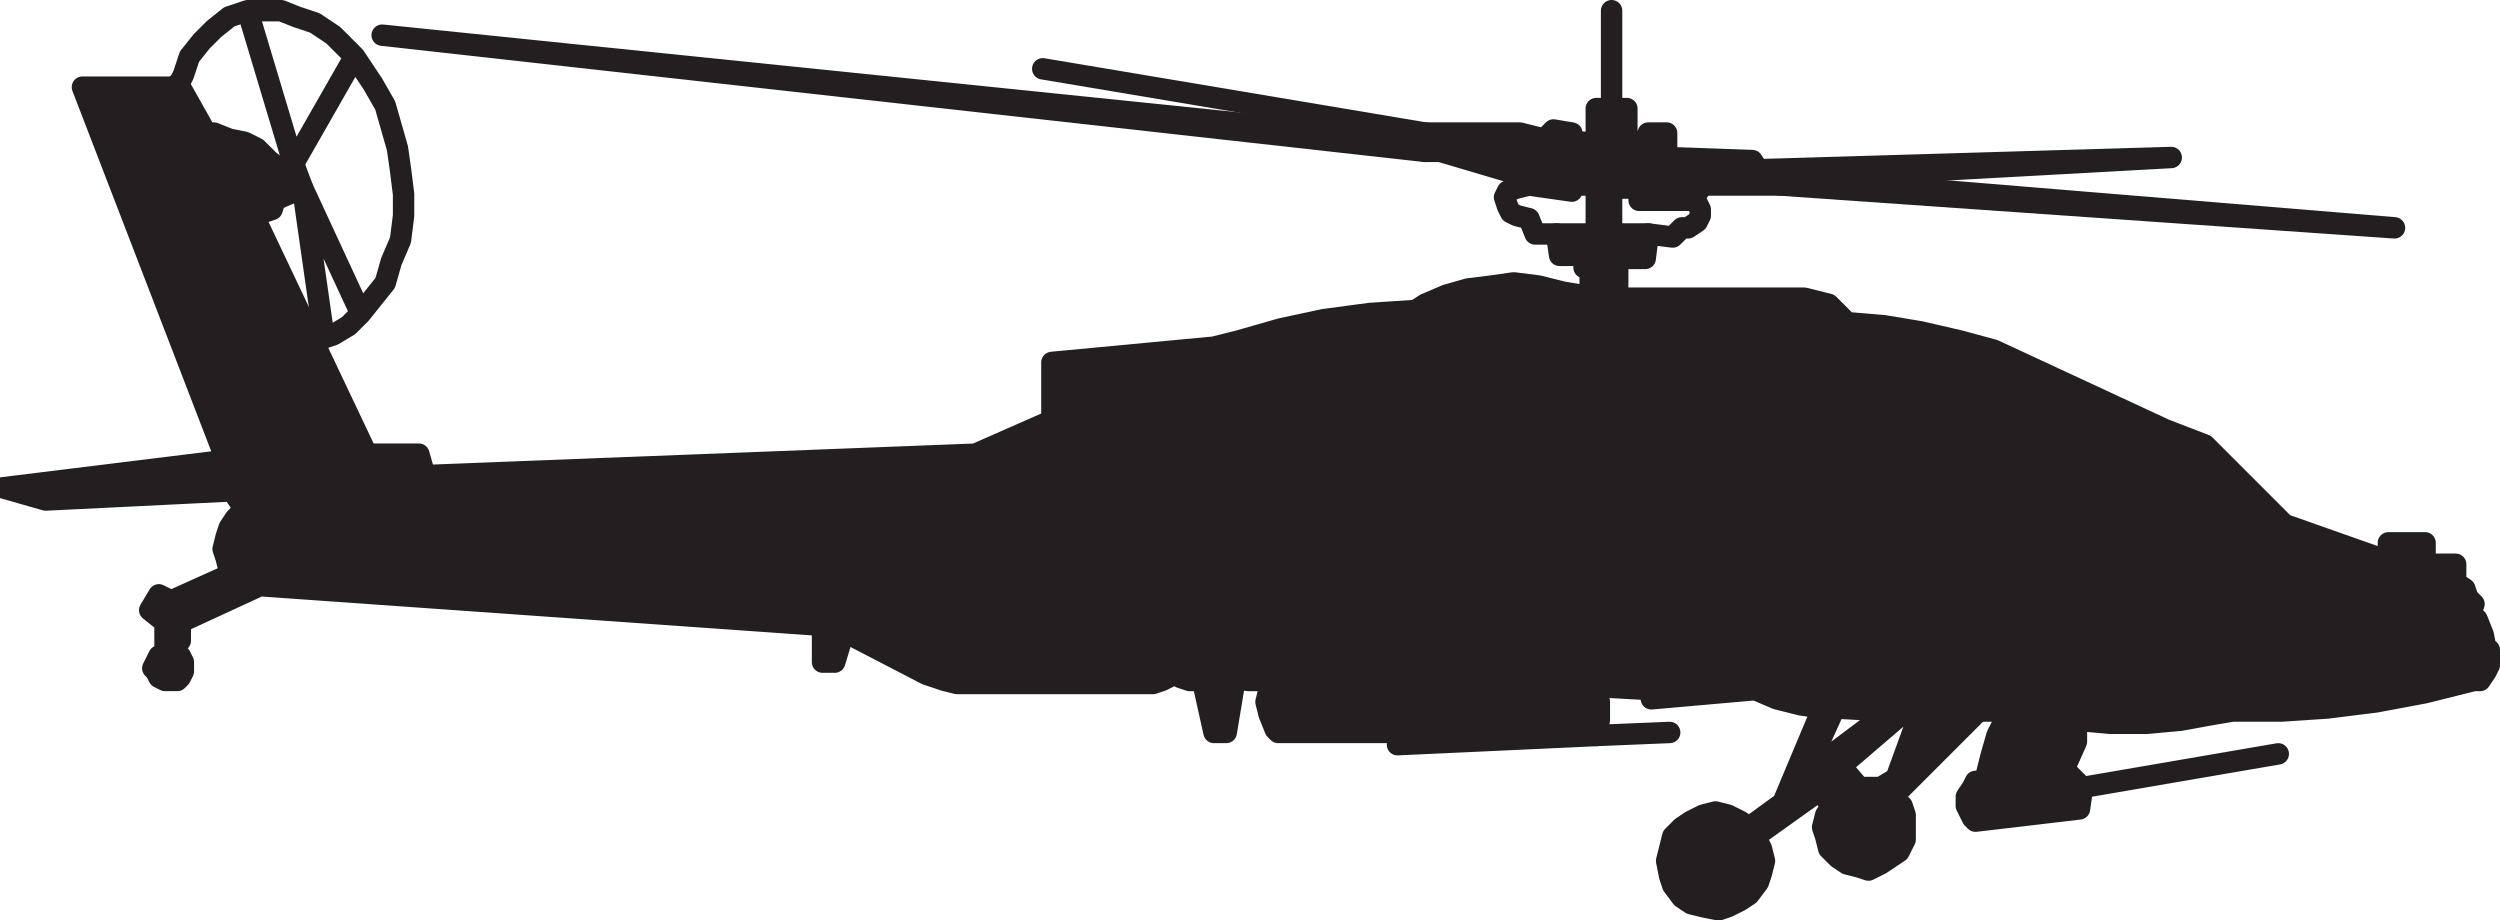
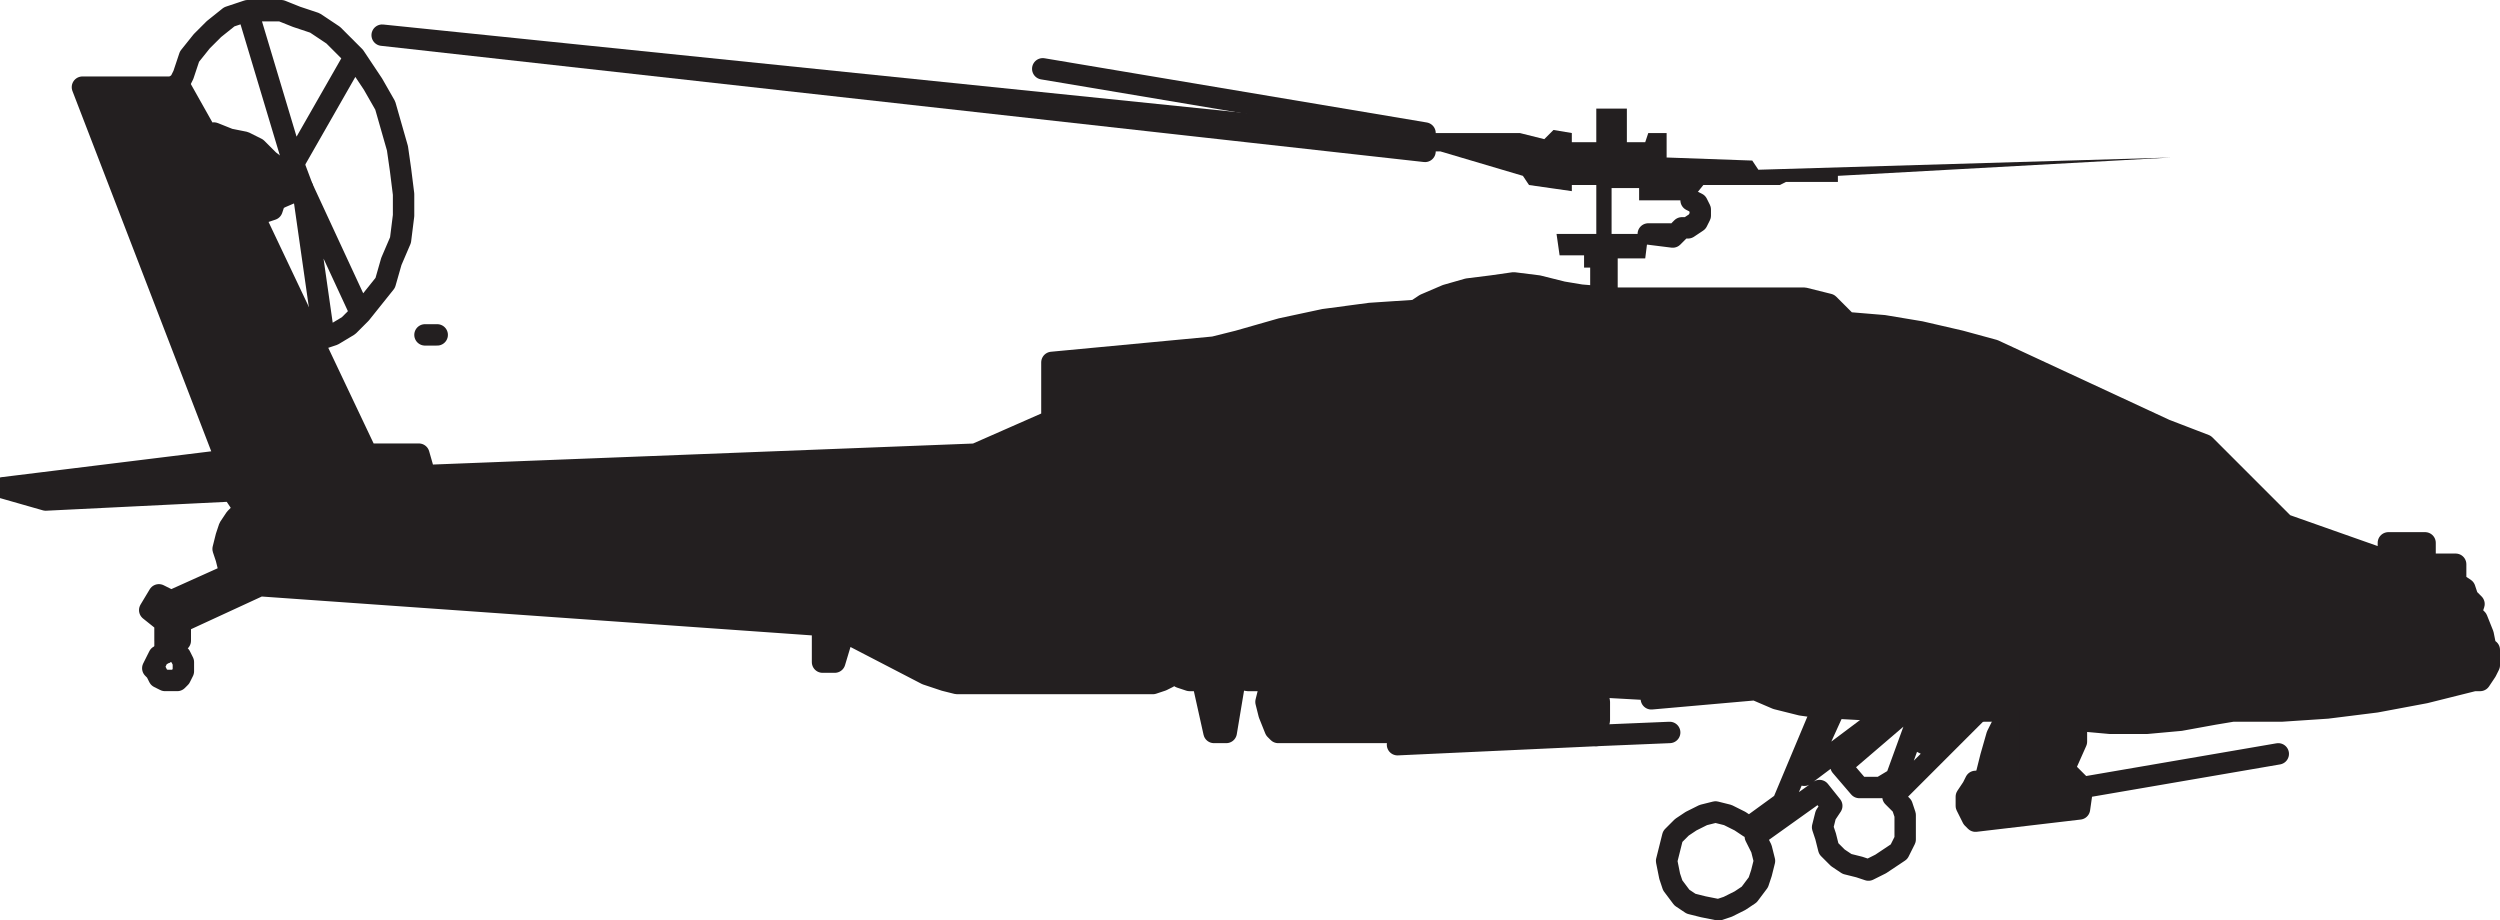
<svg xmlns="http://www.w3.org/2000/svg" width="613.096" height="225.699">
-   <path fill="#231f20" fill-rule="evenodd" d="m44.971 162.375-.75-1.5-.75-.75-2.25-.75-.75.75-1.5.75-1.5 3 .75.75.75 1.5 1.5.75h3l.75-.75.75-1.5v-2.25" />
  <path fill="none" stroke="#231f20" stroke-linecap="round" stroke-linejoin="round" stroke-miterlimit="10" stroke-width="5.25" d="m44.971 162.375-.75-1.5-.75-.75-2.25-.75-.75.75-1.5.75-1.5 3 .75.75.75 1.5 1.5.75h3l.75-.75.75-1.5zm0 0" />
  <path fill="#231f20" fill-rule="evenodd" d="m387.721 72.375 9 .75h45.75l6 1.5 4.5 4.5 9 .75 9 1.5 9.75 2.25 8.25 2.25 42 19.5 9.75 3.75 19.5 19.5 25.5 9v-4.5h9v5.25h7.5v4.5l2.25 1.5.75 2.25 1.5 1.5-.75 2.25 1.5 1.5 1.5 3.75.75 3.75h.75v3.75l-.75 1.5-1.5 2.25h-1.5l-12 3-12 2.25-12 1.5-11.25.75h-12l-4.5.75-8.25 1.5-8.25.75h-9l-8.25-.75v5.25l-3 6.75 4.5 4.5-.75 5.25-25.5 3-.75-.75-1.5-3v-2.25l1.5-2.25.75-1.5h8.25v-17.25h-29.25l-13.5-.75h-3l-5.25-.75-6-1.5-5.25-2.25-25.5 2.25 1.5-1.5-.75-.75h-.75l-13.5-.75.75 3.75v4.5l-.75 3.75-48.75 2.25.75-.75v-.75l-.75-1.5h-29.25l-.75-.75-1.5-3.75-.75-3 1.5-6-3 .75h-3l-3-.75-2.25 13.5h-3l-3-13.5-1.5.75h-1.5l-2.25-.75-2.25-2.25-.75 2.25-1.5.75-2.25.75h-48l-3-.75-4.5-1.5-20.25-10.5-2.25 7.5h-3v-9l-138-9.75-19.5 9v4.5h-3.75v-4.5l-3.75-3 2.25-3.75 3 1.5 15-6.75-.75-.75-.75-3-.75-2.25.75-3 .75-2.25 1.5-2.25 2.25-2.25-3-4.5-45.75 2.25-10.5-3 54.75-6.75-35.25-91.5h24l6.75 12 1.5-.75 3.75 1.5 3.75.75 3 1.5 3 3 3 2.25 3-1.5 2.25 6-5.25 2.25-1.5.75-.75 2.25-4.5 1.5 27.75 58.5h12.75l1.5 5.25 135-5.25 18.75-8.25v-14.25l39.75-3.75 6-1.5 10.5-3 10.5-2.25 11.25-1.5 11.25-.75 2.25-1.5 5.25-2.25 5.25-1.5 6-.75 5.25-.75 6 .75 6 1.5 4.5.75" />
  <path fill="none" stroke="#231f20" stroke-linecap="round" stroke-linejoin="round" stroke-miterlimit="10" stroke-width="5.25" d="m387.721 72.375 9 .75h45.75l6 1.5 4.5 4.5 9 .75 9 1.5 9.75 2.25 8.25 2.25 42 19.5 9.75 3.75 19.5 19.5 25.5 9v-4.5h9v5.25h7.5v4.5l2.25 1.5.75 2.25 1.5 1.5-.75 2.25 1.5 1.5 1.5 3.75.75 3.75h.75v3.75l-.75 1.5-1.5 2.25h-1.5l-12 3-12 2.25-12 1.5-11.25.75h-12l-4.5.75-8.25 1.5-8.25.75h-9l-8.25-.75v5.25l-3 6.75 4.5 4.5-.75 5.25-25.5 3-.75-.75-1.5-3v-2.25l1.5-2.25.75-1.5h8.25v-17.25h-29.25l-13.5-.75h-3l-5.25-.75-6-1.5-5.25-2.25-25.5 2.25 1.5-1.5-.75-.75h-.75l-13.5-.75.75 3.75v4.5l-.75 3.75-48.75 2.25.75-.75v-.75l-.75-1.5h-29.25l-.75-.75-1.5-3.75-.75-3 1.5-6-3 .75h-3l-3-.75-2.25 13.5h-3l-3-13.5-1.5.75h-1.5l-2.25-.75-2.25-2.25-.75 2.25-1.5.75-2.25.75h-48l-3-.75-4.5-1.5-20.25-10.5-2.25 7.5h-3v-9l-138-9.75-19.5 9v4.5h-3.75v-4.5l-3.75-3 2.25-3.75 3 1.5 15-6.75-.75-.75-.75-3-.75-2.25.75-3 .75-2.25 1.5-2.25 2.25-2.25-3-4.5-45.75 2.25-10.5-3 54.75-6.75-35.25-91.5h24l6.75 12 1.5-.75 3.75 1.5 3.75.75 3 1.5 3 3 3 2.25 3-1.5 2.25 6-5.25 2.25-1.5.75-.75 2.25-4.5 1.5 27.75 58.5h12.75l1.5 5.25 135-5.25 18.75-8.25v-14.25l39.75-3.75 6-1.5 10.5-3 10.5-2.25 11.25-1.5 11.25-.75 2.25-1.5 5.25-2.25 5.25-1.5 6-.75 5.25-.75 6 .75 6 1.5zm-347.25 84.75v3m470.25 33 48-8.25" />
  <path fill="#231f20" fill-rule="evenodd" d="M492.721 191.625v-17.25l-3 6-1.5 5.25-1.5 6h6" />
  <path fill="none" stroke="#231f20" stroke-linecap="round" stroke-linejoin="round" stroke-miterlimit="10" stroke-width="5.25" d="M492.721 191.625v-17.25l-3 6-1.5 5.25-1.5 6zm-101.25-11.25 18-.75" />
  <path fill="#231f20" fill-rule="evenodd" d="m450.721 43.125 81.75-4.5-101.25 3-1.5-2.25-21-.75v-6h-4.5l-.75 2.25h-4.5v-8.25h-7.5v8.25h-6v-2.25l-4.5-.75-2.25 2.25-6-1.5h-23.25v4.5h3.75l20.25 6 1.5 2.25 10.5 1.5v-1.5h6v12h-9.75l.75 5.25h6v3h1.5v6.75l6.75.75v-9.75h6.75l.75-6h-9v-11.25h6.75v3h12.75l3-3.75h18.75l1.5-.75h12.75v-1.5" />
-   <path fill="none" stroke="#231f20" stroke-linecap="round" stroke-linejoin="round" stroke-miterlimit="10" stroke-width="5.25" d="m450.721 43.125 81.75-4.5-101.25 3-1.5-2.25-21-.75v-6h-4.5l-.75 2.25h-4.5v-8.25h-7.5v8.25h-6v-2.25l-4.5-.75-2.25 2.25-6-1.5h-23.25v4.5h3.75l20.25 6 1.5 2.25 10.5 1.5v-1.5h6v12h-9.75l.75 5.25h6v3h1.5v6.75l6.75.75v-9.75h6.75l.75-6h-9v-11.25h6.75v3h12.75l3-3.75h18.75l1.5-.75h12.75zm-55.5-16.5v-24" />
-   <path fill="#231f20" fill-rule="evenodd" stroke="#231f20" stroke-linecap="round" stroke-linejoin="round" stroke-miterlimit="10" stroke-width="5.25" d="m450.721 44.625 136.5 11.25-150.75-10.5zm0 0" />
  <path fill="none" stroke="#231f20" stroke-linecap="round" stroke-linejoin="round" stroke-miterlimit="10" stroke-width="5.25" d="m349.471 32.625-93.75-15.75" />
  <path fill="#231f20" fill-rule="evenodd" stroke="#231f20" stroke-linecap="round" stroke-linejoin="round" stroke-miterlimit="10" stroke-width="5.25" d="m349.471 37.125-255.75-28.5 255.75 26.25Zm0 0" />
  <path fill="none" stroke="#231f20" stroke-linecap="round" stroke-linejoin="round" stroke-miterlimit="10" stroke-width="5.25" d="M43.471 21.375v-.75m28.5 19.5 15-26.25-5.25-5.25-4.5-3-4.5-1.5-3.75-1.5h-8.25zm2.25 6 5.25 36.75 2.25-.75 3.75-2.25 3-3zm-13.5-43.5-4.5 1.5-3.75 3-3 3-3 3.75-1.5 4.5-1.5 3m43.5-7.5 4.5 6.75 3 5.25 3 10.5.75 5.25.75 6v5.25l-.75 6-2.25 5.25-1.5 5.25-6 7.5" />
-   <path fill="#231f20" fill-rule="evenodd" d="M456.721 193.125h4.5l3.75-2.25 6-16.5h3l-3 7.5 1.5.75 6.75-8.25h6l-21 21 2.25 2.25.75 2.25v6l-1.5 3-4.5 3-3 1.5-2.25-.75-3-.75-2.25-1.5-2.25-2.25-.75-3-.75-2.25.75-3 1.5-2.25-3-3.75-15.75 11.25 1.5 3 .75 3-.75 3-.75 2.25-2.25 3-2.25 1.5-3 1.5-2.25.75-3.75-.75-3-.75-2.25-1.5-2.25-3-.75-2.25-.75-3.75 1.5-6 2.25-2.25 2.25-1.5 3-1.5 3-.75 3 .75 3 1.5 2.25 1.5 8.25-6 9.75-23.25h3l-7.5 16.5 21-15.75h3.75l-15.75 13.5 4.5 5.25h.75" />
-   <path fill="none" stroke="#231f20" stroke-linecap="round" stroke-linejoin="round" stroke-miterlimit="10" stroke-width="5.25" d="M456.721 193.125h4.5l3.75-2.25 6-16.5h3l-3 7.5 1.5.75 6.75-8.25h6l-21 21 2.25 2.25.75 2.25v6l-1.5 3-4.5 3-3 1.5-2.25-.75-3-.75-2.25-1.5-2.25-2.25-.75-3-.75-2.25.75-3 1.5-2.25-3-3.75-15.75 11.25 1.5 3 .75 3-.75 3-.75 2.25-2.25 3-2.25 1.5-3 1.5-2.25.75-3.75-.75-3-.75-2.25-1.5-2.25-3-.75-2.25-.75-3.75 1.5-6 2.25-2.25 2.25-1.5 3-1.5 3-.75 3 .75 3 1.5 2.25 1.5 8.25-6 9.75-23.25h3l-7.5 16.5 21-15.75h3.75l-15.75 13.5 4.5 5.25zm-42-144 1.5.75.75 1.5v1.5l-.75 1.5-2.25 1.5h-1.5l-2.25 2.25-6-.75m-29.25-12-3 .75-2.25.75-.75 1.5.75 2.25.75 1.5 1.5.75 3 .75 1.5 3.75h5.25m-302.25 24.75h-3" />
+   <path fill="none" stroke="#231f20" stroke-linecap="round" stroke-linejoin="round" stroke-miterlimit="10" stroke-width="5.25" d="M456.721 193.125h4.5l3.75-2.25 6-16.5h3l-3 7.5 1.5.75 6.75-8.25h6l-21 21 2.25 2.25.75 2.25v6l-1.5 3-4.5 3-3 1.5-2.25-.75-3-.75-2.25-1.5-2.25-2.25-.75-3-.75-2.25.75-3 1.5-2.25-3-3.75-15.75 11.25 1.5 3 .75 3-.75 3-.75 2.25-2.25 3-2.25 1.5-3 1.5-2.25.75-3.75-.75-3-.75-2.25-1.5-2.25-3-.75-2.25-.75-3.75 1.5-6 2.25-2.25 2.25-1.5 3-1.5 3-.75 3 .75 3 1.5 2.25 1.5 8.25-6 9.75-23.25h3l-7.5 16.5 21-15.75h3.75l-15.75 13.5 4.5 5.25zm-42-144 1.5.75.75 1.5v1.5l-.75 1.5-2.25 1.5h-1.5l-2.25 2.25-6-.75h5.25m-302.25 24.75h-3" />
</svg>